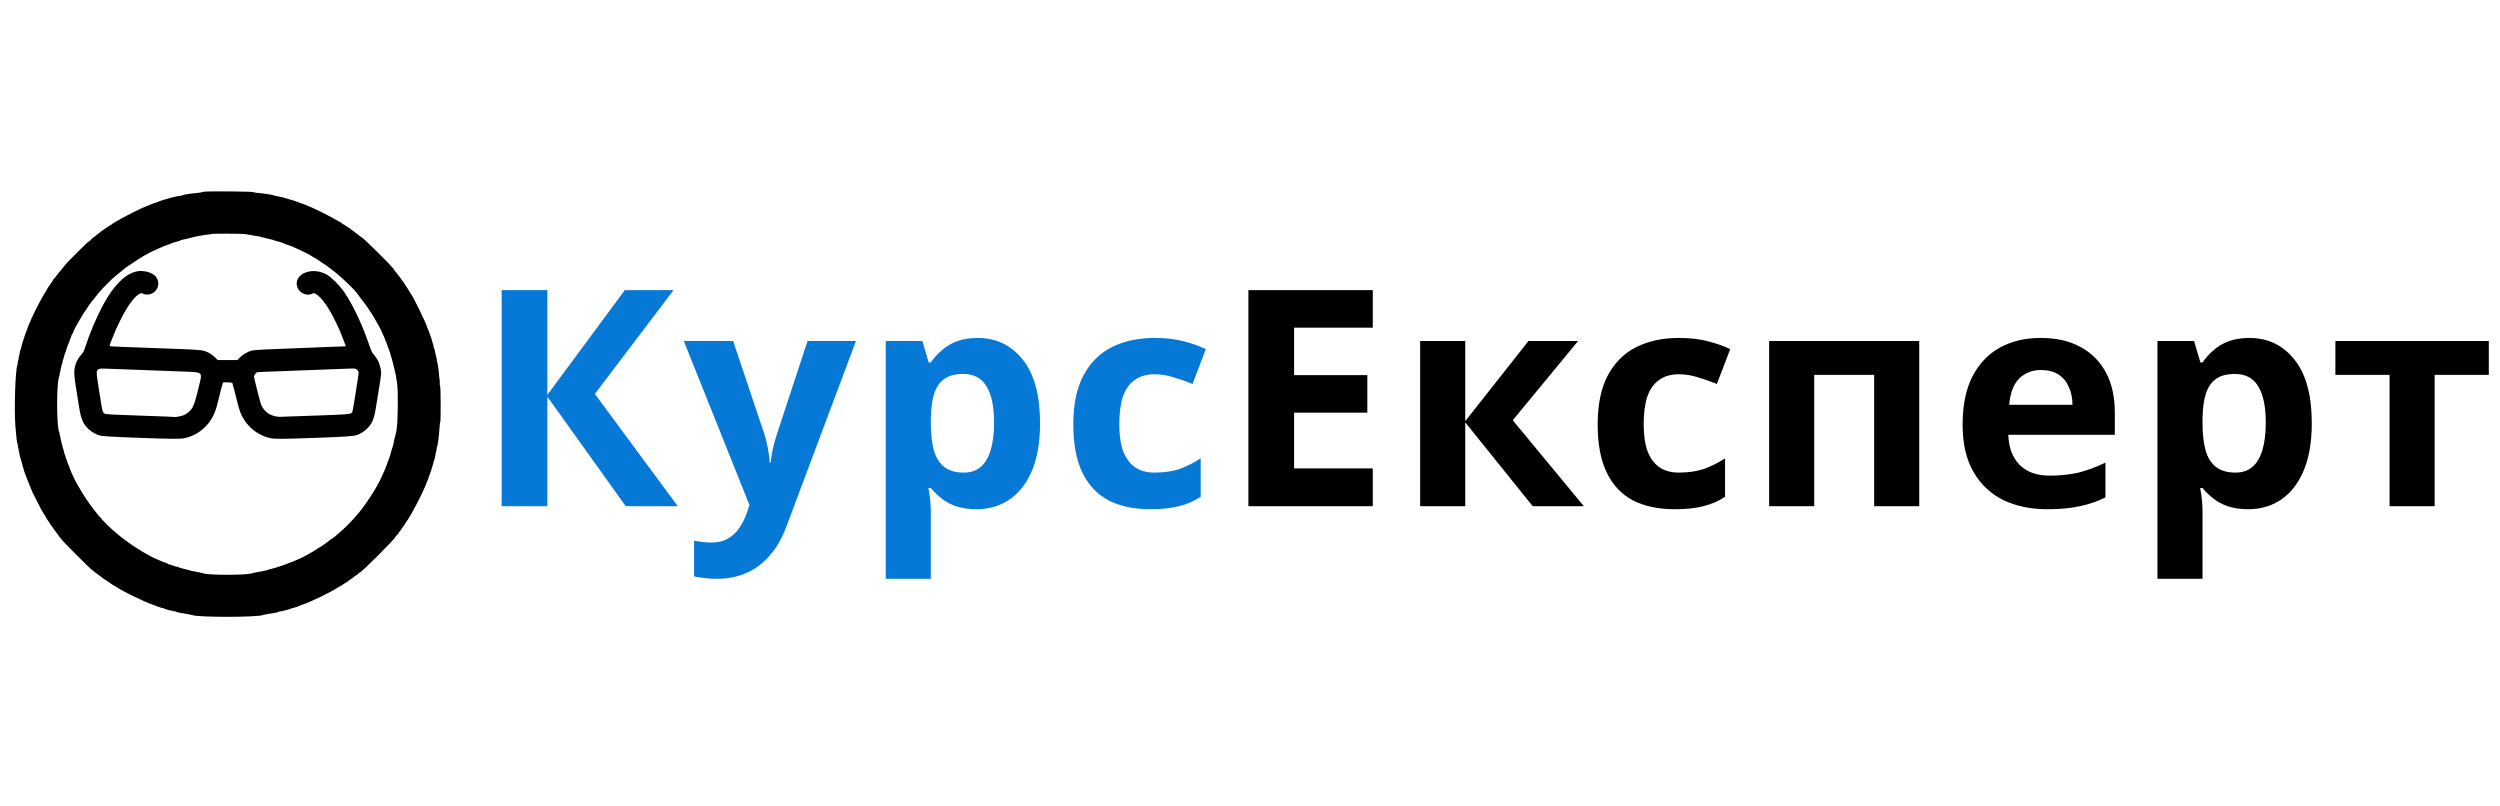
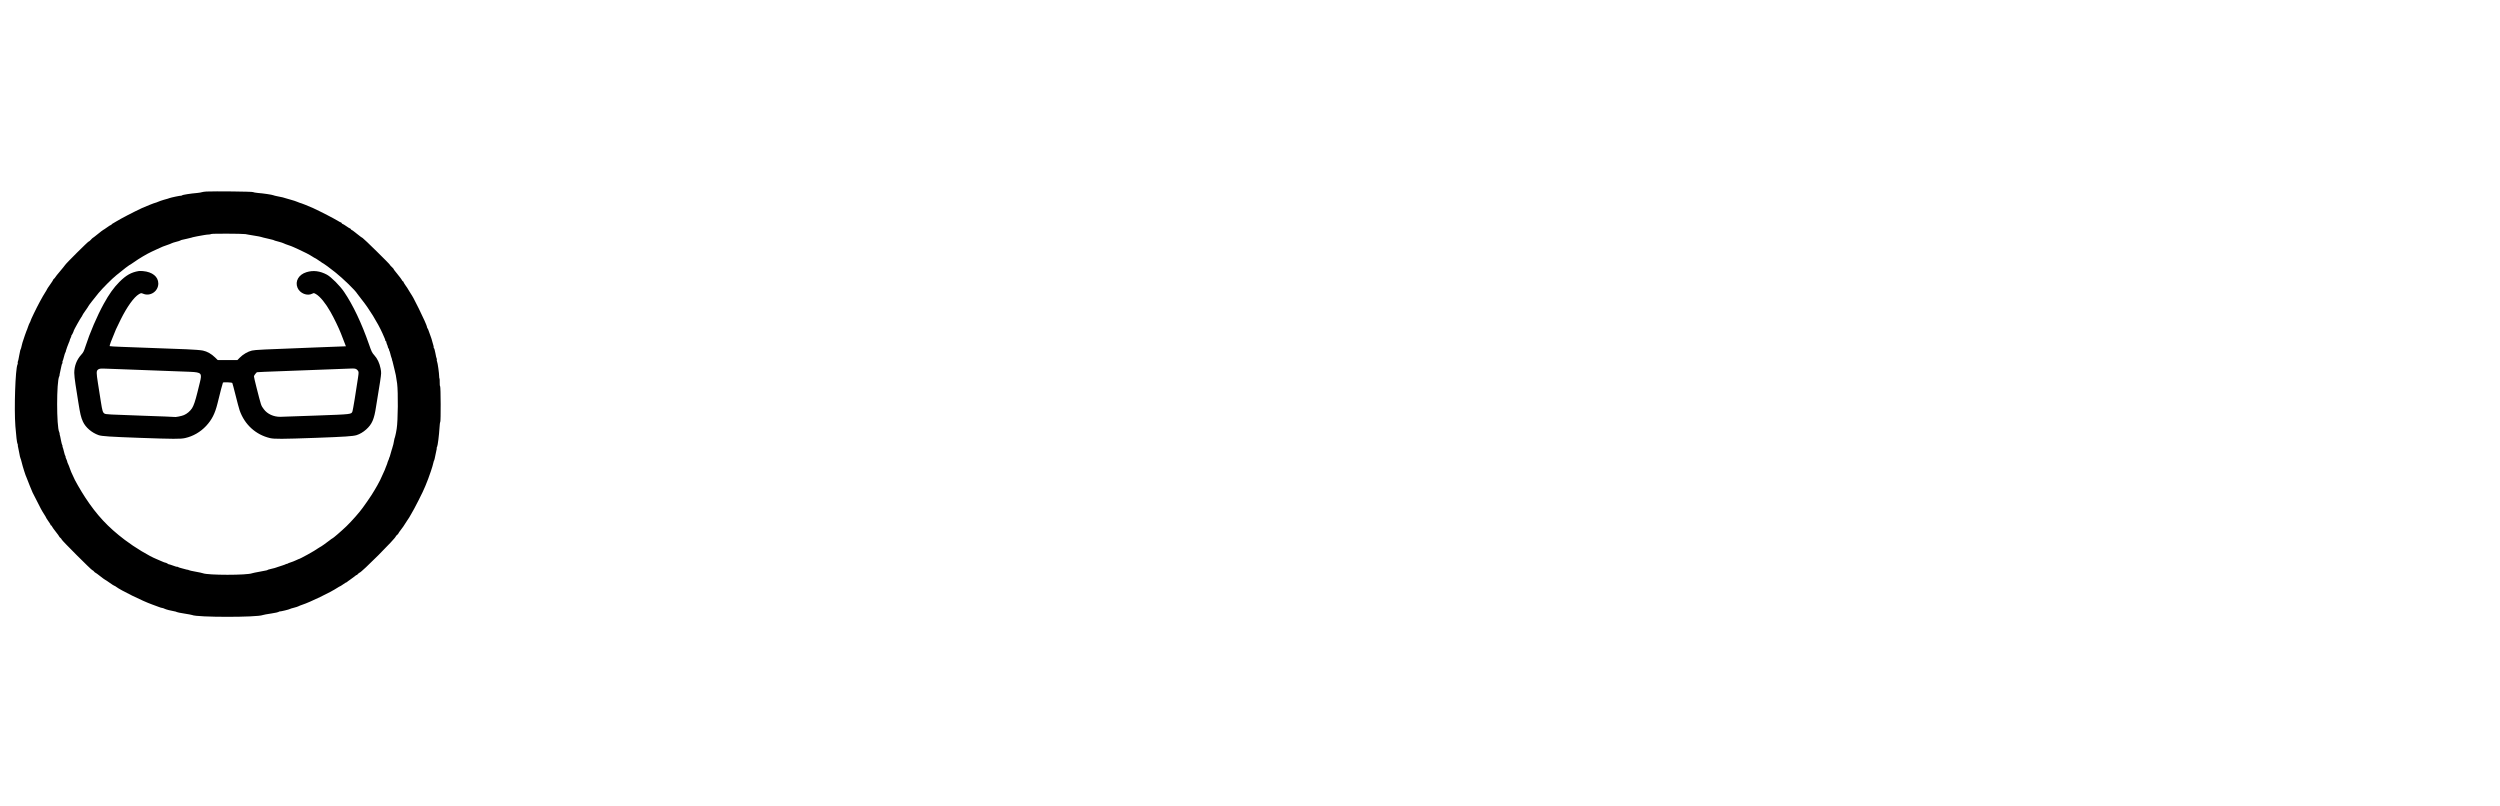
<svg xmlns="http://www.w3.org/2000/svg" width="242" height="78" viewBox="0 0 242 78" fill="none">
  <path d="M19.978 18.54C19.793 18.554 19.593 18.579 19.54 18.603C19.486 18.627 19.276 18.661 19.077 18.681C18.497 18.725 17.644 18.861 17.61 18.91C17.596 18.934 17.562 18.949 17.537 18.944C17.474 18.924 16.587 19.11 16.397 19.178C16.285 19.222 16.256 19.231 15.861 19.339C15.662 19.397 15.403 19.485 15.291 19.538C15.174 19.587 15.062 19.631 15.033 19.631C14.975 19.631 14.083 19.987 13.742 20.142C12.899 20.537 11.754 21.131 11.257 21.434C11.106 21.526 10.941 21.624 10.887 21.653C10.838 21.677 10.794 21.716 10.794 21.736C10.794 21.76 10.77 21.775 10.741 21.775C10.711 21.775 10.536 21.882 10.351 22.018C10.166 22.15 10 22.262 9.981 22.262C9.966 22.262 9.737 22.437 9.474 22.652C9.211 22.866 8.982 23.041 8.967 23.041C8.953 23.041 8.875 23.119 8.792 23.212C8.709 23.305 8.617 23.382 8.582 23.382C8.519 23.382 6.38 25.507 6.297 25.658C6.263 25.716 6.044 25.984 5.81 26.262C5.571 26.54 5.362 26.803 5.347 26.842C5.333 26.881 5.279 26.944 5.23 26.978C5.182 27.012 5.143 27.066 5.143 27.095C5.143 27.119 5.011 27.324 4.85 27.548C4.69 27.772 4.558 27.967 4.558 27.986C4.558 28.006 4.485 28.133 4.397 28.269C4.163 28.649 4.144 28.678 3.852 29.214C3.54 29.784 2.95 31.002 2.95 31.08C2.95 31.11 2.916 31.183 2.877 31.241C2.838 31.304 2.76 31.494 2.702 31.67C2.648 31.84 2.585 32.001 2.565 32.03C2.546 32.055 2.478 32.245 2.414 32.444C2.356 32.644 2.278 32.873 2.244 32.956C2.21 33.034 2.156 33.224 2.122 33.37C2.093 33.516 2.054 33.672 2.039 33.711C2.02 33.75 2.005 33.794 2 33.809C1.995 33.823 1.981 33.867 1.961 33.906C1.947 33.945 1.898 34.198 1.849 34.466C1.805 34.734 1.752 34.973 1.732 34.997C1.708 35.022 1.703 35.07 1.718 35.109C1.732 35.148 1.723 35.226 1.693 35.285C1.489 35.704 1.357 39.533 1.489 41.263C1.557 42.179 1.645 42.89 1.693 42.953C1.718 42.983 1.732 43.051 1.727 43.1C1.723 43.148 1.727 43.221 1.747 43.26C1.762 43.299 1.81 43.553 1.859 43.821C1.903 44.089 1.961 44.332 1.981 44.357C2 44.386 2.054 44.561 2.098 44.746C2.181 45.121 2.502 46.13 2.561 46.208C2.58 46.232 2.624 46.344 2.658 46.452C2.692 46.559 2.794 46.822 2.887 47.036C3.033 47.372 3.15 47.645 3.155 47.679C3.155 47.694 3.803 48.961 3.959 49.253C4.037 49.399 4.178 49.643 4.28 49.794C4.378 49.945 4.461 50.086 4.461 50.106C4.461 50.125 4.558 50.281 4.68 50.452C4.802 50.617 4.899 50.778 4.899 50.807C4.899 50.836 4.923 50.861 4.948 50.861C4.977 50.861 5.016 50.91 5.04 50.973C5.065 51.031 5.226 51.26 5.406 51.484C5.581 51.704 5.727 51.903 5.727 51.928C5.727 51.952 5.781 52.015 5.849 52.069C5.917 52.123 5.971 52.191 5.971 52.225C5.971 52.303 8.865 55.197 8.943 55.197C8.977 55.197 9.045 55.25 9.099 55.319C9.152 55.387 9.216 55.441 9.24 55.441C9.264 55.441 9.464 55.587 9.683 55.762C9.908 55.942 10.122 56.098 10.161 56.113C10.2 56.127 10.414 56.269 10.633 56.425C10.848 56.581 11.048 56.707 11.077 56.707C11.101 56.707 11.174 56.746 11.238 56.8C11.671 57.136 13.83 58.198 14.716 58.51C14.931 58.588 15.223 58.695 15.364 58.749C15.506 58.807 15.657 58.851 15.705 58.851C15.749 58.851 15.851 58.885 15.934 58.929C16.066 58.997 16.534 59.119 16.909 59.182C16.992 59.192 17.079 59.221 17.108 59.245C17.138 59.27 17.464 59.333 17.839 59.392C18.21 59.45 18.551 59.514 18.595 59.533C19.052 59.767 24.889 59.767 25.435 59.538C25.488 59.514 25.854 59.445 26.253 59.387C26.648 59.328 26.97 59.255 26.97 59.236C26.97 59.211 27.013 59.192 27.062 59.192C27.198 59.192 28.007 58.997 28.066 58.948C28.095 58.929 28.27 58.87 28.456 58.827C28.645 58.783 28.84 58.715 28.894 58.685C28.948 58.651 29.113 58.588 29.259 58.539C30 58.3 32.007 57.331 32.66 56.897C32.777 56.819 32.889 56.756 32.908 56.756C32.928 56.756 33.069 56.668 33.22 56.561C33.367 56.454 33.513 56.366 33.537 56.366C33.566 56.366 33.596 56.352 33.605 56.327C33.615 56.308 33.717 56.23 33.839 56.152C33.961 56.074 34.161 55.923 34.292 55.821C34.419 55.713 34.521 55.64 34.521 55.665C34.521 55.684 34.575 55.64 34.643 55.567C34.706 55.499 34.775 55.441 34.794 55.441C34.974 55.441 38.321 52.093 38.321 51.908C38.321 51.889 38.375 51.83 38.443 51.777C38.511 51.723 38.565 51.66 38.565 51.635C38.565 51.611 38.687 51.436 38.838 51.241C38.989 51.046 39.125 50.851 39.14 50.812C39.154 50.773 39.286 50.573 39.427 50.369C39.569 50.164 39.685 49.984 39.685 49.964C39.685 49.945 39.744 49.843 39.822 49.726C40.061 49.355 41.025 47.455 41.123 47.158C41.128 47.143 41.157 47.08 41.186 47.012C41.288 46.788 41.634 45.872 41.634 45.828C41.634 45.804 41.664 45.716 41.703 45.633C41.766 45.477 41.956 44.834 41.995 44.624C42 44.61 42.014 44.576 42.034 44.551C42.048 44.522 42.102 44.303 42.146 44.064C42.19 43.821 42.239 43.592 42.253 43.553C42.273 43.514 42.278 43.441 42.273 43.392C42.268 43.343 42.282 43.275 42.312 43.246C42.37 43.173 42.502 42.125 42.545 41.399C42.56 41.107 42.594 40.858 42.618 40.844C42.677 40.805 42.667 37.428 42.604 37.389C42.575 37.37 42.56 37.214 42.565 37.019C42.57 36.834 42.56 36.669 42.545 36.649C42.526 36.634 42.511 36.537 42.511 36.44C42.511 36.142 42.365 35.105 42.307 34.992C42.278 34.934 42.268 34.856 42.282 34.817C42.297 34.778 42.292 34.729 42.268 34.705C42.248 34.681 42.19 34.447 42.146 34.184C42.097 33.925 42.039 33.711 42.014 33.711C41.99 33.711 41.975 33.672 41.98 33.623C41.985 33.58 41.975 33.507 41.961 33.468C41.946 33.429 41.897 33.253 41.849 33.078C41.805 32.902 41.742 32.693 41.707 32.615C41.673 32.532 41.595 32.323 41.537 32.142C41.478 31.957 41.41 31.801 41.386 31.782C41.361 31.767 41.342 31.723 41.342 31.68C41.342 31.567 40.957 30.705 40.543 29.877C40.036 28.863 39.978 28.751 39.724 28.362C39.593 28.167 39.491 27.996 39.491 27.982C39.491 27.967 39.393 27.816 39.271 27.65C39.15 27.48 39.052 27.314 39.052 27.285C39.052 27.256 39.028 27.231 39.003 27.231C38.974 27.231 38.935 27.183 38.911 27.119C38.886 27.061 38.692 26.803 38.477 26.54C38.263 26.281 38.092 26.062 38.107 26.047C38.117 26.038 38.039 25.945 37.932 25.848C37.824 25.75 37.737 25.653 37.737 25.628C37.737 25.57 35.164 23.041 35.106 23.041C35.077 23.041 34.838 22.866 34.575 22.652C34.312 22.437 34.078 22.262 34.049 22.262C34.019 22.262 33.985 22.228 33.966 22.189C33.951 22.15 33.917 22.116 33.888 22.116C33.859 22.116 33.693 22.018 33.527 21.896C33.357 21.775 33.191 21.677 33.162 21.677C33.133 21.677 33.094 21.643 33.079 21.604C33.06 21.565 33.03 21.531 33.001 21.531C32.977 21.531 32.855 21.473 32.733 21.395C32.29 21.127 31.13 20.527 30.307 20.142C29.98 19.987 29.074 19.631 29.011 19.631C28.986 19.631 28.875 19.587 28.762 19.534C28.655 19.485 28.387 19.397 28.168 19.339C27.954 19.285 27.73 19.222 27.676 19.197C27.559 19.144 27.242 19.071 26.848 18.998C26.687 18.968 26.512 18.924 26.458 18.9C26.341 18.846 25.474 18.715 24.938 18.676C24.728 18.657 24.529 18.617 24.49 18.593C24.426 18.54 20.758 18.501 19.978 18.54ZM23.754 22.661C23.846 22.676 23.978 22.7 24.046 22.715C24.114 22.73 24.397 22.778 24.68 22.822C24.962 22.866 25.225 22.915 25.264 22.934C25.303 22.949 25.362 22.968 25.386 22.968C25.415 22.973 25.469 22.988 25.508 23.002C25.547 23.017 25.756 23.066 25.971 23.11C26.185 23.158 26.395 23.207 26.434 23.222C26.473 23.241 26.516 23.256 26.531 23.261C26.546 23.265 26.59 23.285 26.628 23.3C26.667 23.314 26.843 23.368 27.018 23.407C27.194 23.451 27.389 23.519 27.457 23.553C27.525 23.592 27.72 23.665 27.895 23.723C28.071 23.777 28.309 23.87 28.431 23.928C28.553 23.982 28.762 24.079 28.894 24.138C29.454 24.391 29.956 24.649 30.268 24.854C30.385 24.932 30.487 24.99 30.507 24.99C30.526 24.99 30.711 25.112 30.921 25.258C31.13 25.404 31.315 25.526 31.335 25.526C31.364 25.526 31.89 25.916 32.441 26.349C33.215 26.963 34.409 28.123 34.584 28.435C34.619 28.493 34.809 28.742 35.013 28.995C35.71 29.857 36.558 31.231 37.016 32.249C37.259 32.79 37.298 32.888 37.298 32.956C37.298 32.995 37.323 33.029 37.347 33.029C37.376 33.029 37.396 33.058 37.391 33.087C37.386 33.122 37.415 33.234 37.459 33.331C37.508 33.433 37.542 33.541 37.542 33.575C37.542 33.614 37.576 33.692 37.62 33.75C37.659 33.809 37.678 33.857 37.659 33.857C37.644 33.857 37.649 33.886 37.673 33.916C37.703 33.95 37.751 34.101 37.785 34.247C37.819 34.393 37.868 34.569 37.898 34.637C37.927 34.705 37.951 34.793 37.951 34.832C37.956 34.871 37.971 34.929 37.99 34.953C38.005 34.983 38.053 35.178 38.097 35.392C38.141 35.606 38.19 35.816 38.209 35.855C38.224 35.894 38.243 35.972 38.248 36.025C38.258 36.079 38.287 36.211 38.316 36.318C38.341 36.425 38.399 36.79 38.443 37.131C38.55 37.974 38.526 40.732 38.399 41.506C38.355 41.789 38.302 42.052 38.287 42.091C38.273 42.13 38.253 42.198 38.253 42.237C38.248 42.276 38.234 42.33 38.219 42.359C38.2 42.383 38.17 42.505 38.151 42.627C38.117 42.856 38.039 43.182 37.99 43.309C37.975 43.348 37.961 43.402 37.956 43.431C37.956 43.455 37.941 43.499 37.922 43.528C37.907 43.553 37.858 43.728 37.81 43.918C37.766 44.103 37.703 44.288 37.678 44.318C37.649 44.352 37.639 44.381 37.659 44.381C37.678 44.381 37.659 44.43 37.62 44.488C37.586 44.551 37.542 44.659 37.522 44.732C37.508 44.805 37.469 44.927 37.435 45C37.405 45.073 37.376 45.146 37.371 45.16C37.366 45.175 37.337 45.248 37.308 45.321C37.274 45.399 37.249 45.467 37.249 45.482C37.249 45.502 36.977 46.101 36.796 46.476C36.738 46.598 36.616 46.827 36.524 46.987C36.426 47.148 36.319 47.338 36.275 47.416C36.139 47.66 35.822 48.152 35.549 48.537C35.398 48.746 35.203 49.019 35.116 49.146C34.804 49.589 34.058 50.432 33.552 50.924C33.04 51.416 32.217 52.127 32.158 52.127C32.139 52.127 32.036 52.2 31.924 52.293C31.651 52.512 31.023 52.956 30.979 52.956C30.965 52.956 30.882 53.009 30.799 53.068C30.497 53.302 29.006 54.125 28.894 54.125C28.875 54.125 28.753 54.179 28.621 54.247C28.49 54.31 28.27 54.398 28.134 54.437C27.993 54.481 27.851 54.539 27.817 54.568C27.778 54.598 27.749 54.607 27.749 54.588C27.749 54.568 27.72 54.573 27.691 54.598C27.657 54.627 27.505 54.685 27.359 54.729C27.213 54.778 27.057 54.827 27.018 54.841C26.979 54.856 26.926 54.875 26.896 54.88C26.872 54.88 26.794 54.909 26.726 54.939C26.658 54.968 26.473 55.017 26.312 55.051C26.151 55.085 26 55.124 25.971 55.138C25.946 55.158 25.912 55.172 25.898 55.177C25.883 55.177 25.839 55.192 25.8 55.212C25.761 55.226 25.454 55.285 25.118 55.343C24.782 55.401 24.465 55.47 24.412 55.489C23.934 55.689 20.105 55.689 19.637 55.489C19.584 55.465 19.267 55.397 18.931 55.338C18.595 55.28 18.297 55.212 18.268 55.187C18.234 55.163 18.19 55.148 18.171 55.153C18.146 55.158 18.093 55.148 18.054 55.133C18.015 55.119 17.829 55.065 17.64 55.022C17.454 54.978 17.274 54.919 17.245 54.895C17.211 54.87 17.167 54.856 17.148 54.861C17.123 54.866 17.07 54.861 17.03 54.846C16.928 54.807 16.48 54.656 16.422 54.637C16.397 54.632 16.363 54.627 16.348 54.632C16.334 54.632 16.27 54.598 16.202 54.549C16.139 54.505 16.046 54.466 16.007 54.466C15.964 54.466 15.822 54.413 15.686 54.349C15.554 54.286 15.316 54.184 15.155 54.12C14.429 53.828 13.045 52.995 12.071 52.254C10.458 51.031 9.372 49.867 8.251 48.157C7.817 47.499 7.174 46.374 7.116 46.174C7.096 46.115 7.043 45.994 6.994 45.911C6.945 45.823 6.848 45.594 6.78 45.394C6.712 45.194 6.624 44.966 6.58 44.888C6.541 44.81 6.507 44.717 6.507 44.683C6.507 44.649 6.463 44.532 6.409 44.42C6.356 44.313 6.327 44.201 6.341 44.181C6.356 44.157 6.351 44.137 6.327 44.137C6.307 44.137 6.244 43.957 6.195 43.733C6.146 43.514 6.083 43.309 6.064 43.28C6.039 43.251 6.034 43.212 6.054 43.197C6.068 43.178 6.059 43.139 6.029 43.104C6.005 43.07 5.942 42.841 5.898 42.603C5.854 42.359 5.805 42.13 5.786 42.091C5.771 42.052 5.766 41.998 5.771 41.974C5.776 41.945 5.761 41.882 5.732 41.828C5.464 41.302 5.464 36.932 5.732 36.435C5.757 36.381 5.776 36.313 5.771 36.279C5.766 36.249 5.771 36.186 5.791 36.147C5.805 36.108 5.854 35.87 5.903 35.621C5.947 35.377 6.005 35.173 6.034 35.173C6.059 35.173 6.064 35.139 6.049 35.095C6.029 35.051 6.039 34.988 6.059 34.958C6.083 34.929 6.142 34.739 6.19 34.539C6.239 34.34 6.302 34.145 6.332 34.106C6.361 34.067 6.38 34.033 6.37 34.033C6.361 34.028 6.366 33.994 6.38 33.955C6.395 33.916 6.448 33.75 6.502 33.589C6.556 33.429 6.634 33.229 6.673 33.151C6.716 33.068 6.751 32.975 6.751 32.941C6.751 32.907 6.789 32.81 6.833 32.722C6.877 32.634 6.911 32.547 6.906 32.522C6.897 32.498 6.911 32.464 6.931 32.449C6.975 32.415 7.14 32.074 7.14 32.011C7.14 31.957 7.769 30.837 7.876 30.695C7.93 30.632 7.969 30.559 7.969 30.535C7.969 30.505 8.1 30.306 8.261 30.081C8.422 29.857 8.553 29.663 8.553 29.643C8.553 29.604 9.065 28.946 9.547 28.357C9.932 27.894 10.833 26.988 11.257 26.647C12.056 25.999 12.48 25.672 12.509 25.672C12.529 25.672 12.729 25.546 12.948 25.39C13.474 25.015 14.219 24.576 14.692 24.357C14.814 24.303 15.023 24.206 15.155 24.142C15.73 23.875 15.856 23.821 16.178 23.719C16.368 23.655 16.563 23.582 16.616 23.548C16.67 23.519 16.87 23.451 17.055 23.407C17.245 23.363 17.42 23.305 17.445 23.285C17.474 23.261 17.518 23.241 17.542 23.236C17.571 23.227 17.615 23.217 17.64 23.212C17.669 23.202 17.864 23.158 18.078 23.114C18.292 23.071 18.502 23.017 18.541 23.002C18.58 22.988 18.638 22.968 18.663 22.963C18.726 22.939 19.403 22.812 19.783 22.749C19.944 22.72 20.144 22.7 20.222 22.7C20.305 22.7 20.402 22.676 20.441 22.652C20.514 22.603 23.389 22.613 23.754 22.661Z" fill="black" />
  <path d="M13.425 26.238C12.699 26.36 12.202 26.642 11.549 27.3C11.008 27.845 10.555 28.479 10.044 29.409C9.396 30.588 8.694 32.225 8.27 33.541C8.124 33.999 8.066 34.116 7.861 34.34C7.423 34.822 7.189 35.436 7.189 36.099C7.189 36.298 7.242 36.791 7.306 37.195C7.369 37.594 7.491 38.359 7.574 38.895C7.759 40.074 7.842 40.415 8.032 40.825C8.29 41.38 8.884 41.887 9.542 42.12C9.844 42.228 10.663 42.281 13.523 42.384C16.816 42.501 17.464 42.505 17.922 42.403C18.687 42.233 19.403 41.819 19.954 41.229C20.509 40.63 20.811 40.035 21.05 39.071C21.293 38.072 21.556 37.059 21.581 37.034C21.639 36.98 22.448 37.01 22.487 37.073C22.507 37.107 22.648 37.638 22.804 38.262C22.955 38.881 23.135 39.538 23.198 39.728C23.681 41.102 24.757 42.082 26.141 42.408C26.565 42.505 27.286 42.501 30.55 42.384C33.396 42.281 34.17 42.228 34.521 42.12C34.828 42.023 35.159 41.828 35.442 41.575C36.012 41.063 36.221 40.586 36.402 39.363C36.47 38.92 36.553 38.393 36.592 38.194C36.631 37.994 36.718 37.434 36.791 36.956C36.918 36.094 36.918 36.079 36.84 35.665C36.733 35.139 36.533 34.715 36.231 34.384C36.017 34.15 35.963 34.043 35.715 33.322C35.003 31.275 34.17 29.526 33.308 28.255C32.899 27.651 32.07 26.822 31.646 26.588C30.974 26.228 30.326 26.145 29.673 26.345C28.913 26.574 28.538 27.227 28.801 27.855C29.025 28.396 29.737 28.683 30.224 28.43C30.375 28.352 30.385 28.352 30.594 28.474C30.998 28.713 31.52 29.356 32.002 30.208C32.358 30.842 32.772 31.699 33.001 32.274C33.24 32.868 33.488 33.517 33.483 33.521C33.478 33.521 32.105 33.575 30.428 33.638C25.391 33.828 24.723 33.862 24.387 33.935C24.002 34.023 23.515 34.306 23.208 34.623L22.979 34.856H22.024L21.074 34.851L20.821 34.603C20.46 34.252 20.056 34.023 19.642 33.935C19.437 33.892 18.779 33.838 18.053 33.809C16.616 33.755 13.362 33.633 11.759 33.575C11.15 33.556 10.638 33.521 10.624 33.507C10.58 33.463 10.765 32.971 11.223 31.884C11.267 31.777 11.471 31.348 11.681 30.934C12.295 29.697 12.967 28.761 13.444 28.479C13.654 28.357 13.664 28.357 13.849 28.43C14.546 28.727 15.325 28.201 15.325 27.441C15.32 26.783 14.75 26.32 13.839 26.242C13.678 26.228 13.493 26.228 13.425 26.238ZM11.525 35.733C13.05 35.782 17.669 35.957 18.424 35.992C19.505 36.045 19.574 36.123 19.345 37.029C19.276 37.307 19.169 37.745 19.106 37.999C18.911 38.793 18.745 39.285 18.585 39.524C18.399 39.806 18.102 40.055 17.805 40.181C17.586 40.279 16.948 40.401 16.884 40.362C16.87 40.352 15.54 40.298 13.932 40.245C10.551 40.128 10.239 40.113 10.117 40.035C9.951 39.933 9.903 39.782 9.766 38.905C9.693 38.418 9.562 37.599 9.479 37.078C9.328 36.108 9.323 35.918 9.469 35.792C9.596 35.68 9.708 35.665 10.21 35.685C10.463 35.699 11.057 35.719 11.525 35.733ZM34.443 35.709C34.511 35.733 34.604 35.811 34.648 35.884C34.73 36.006 34.73 36.045 34.653 36.581C34.472 37.843 34.165 39.689 34.121 39.811C34.01 40.108 34.107 40.099 30.648 40.225C28.908 40.289 27.33 40.342 27.14 40.347C26.492 40.357 25.873 40.074 25.537 39.611C25.259 39.227 25.303 39.363 24.821 37.473C24.689 36.956 24.582 36.488 24.582 36.435C24.582 36.386 24.645 36.274 24.723 36.186L24.865 36.031L25.586 35.992C25.985 35.972 27.846 35.904 29.722 35.836C32.83 35.719 33.391 35.699 34.092 35.67C34.219 35.665 34.375 35.68 34.443 35.709Z" fill="black" />
-   <path d="M65.609 49H60.57L52.984 38.396V49H48.56V28.085H52.984V38.22L60.483 28.085H65.199L57.583 38.133L65.609 49ZM66.191 33.006H70.966L73.983 41.999C74.08 42.292 74.159 42.585 74.217 42.878C74.295 43.171 74.354 43.474 74.393 43.786C74.451 44.098 74.49 44.43 74.51 44.782H74.598C74.656 44.274 74.735 43.796 74.832 43.347C74.949 42.878 75.076 42.429 75.213 41.999L78.172 33.006H82.858L76.092 51.05C75.682 52.144 75.145 53.062 74.481 53.804C73.836 54.546 73.084 55.103 72.225 55.474C71.366 55.845 70.429 56.03 69.413 56.03C68.925 56.03 68.495 56.001 68.124 55.942C67.773 55.903 67.46 55.854 67.187 55.796V52.339C67.402 52.378 67.656 52.417 67.948 52.456C68.261 52.496 68.583 52.515 68.915 52.515C69.52 52.515 70.038 52.388 70.468 52.134C70.917 51.88 71.288 51.529 71.581 51.08C71.874 50.65 72.108 50.181 72.284 49.674L72.547 48.883L66.191 33.006ZM94.644 32.713C96.44 32.713 97.895 33.416 99.008 34.822C100.121 36.209 100.678 38.259 100.678 40.974C100.678 42.79 100.414 44.323 99.887 45.573C99.36 46.803 98.637 47.731 97.719 48.356C96.802 48.98 95.737 49.293 94.527 49.293C93.765 49.293 93.101 49.195 92.535 49C91.988 48.805 91.519 48.551 91.129 48.238C90.738 47.926 90.396 47.594 90.103 47.242H89.869C89.947 47.614 90.006 48.004 90.045 48.414C90.084 48.805 90.103 49.195 90.103 49.586V56.03H85.739V33.006H89.283L89.898 35.086H90.103C90.396 34.656 90.748 34.266 91.158 33.914C91.568 33.543 92.056 33.25 92.623 33.036C93.208 32.821 93.882 32.713 94.644 32.713ZM93.238 36.199C92.476 36.199 91.871 36.355 91.422 36.668C90.972 36.98 90.641 37.459 90.426 38.103C90.23 38.728 90.123 39.519 90.103 40.476V40.945C90.103 41.98 90.201 42.858 90.396 43.581C90.592 44.284 90.924 44.821 91.392 45.192C91.861 45.563 92.496 45.748 93.296 45.748C93.96 45.748 94.507 45.563 94.937 45.192C95.366 44.821 95.689 44.274 95.903 43.552C96.118 42.829 96.226 41.95 96.226 40.915C96.226 39.353 95.981 38.181 95.493 37.4C95.025 36.599 94.273 36.199 93.238 36.199ZM111.364 49.293C109.782 49.293 108.435 49.01 107.322 48.443C106.209 47.858 105.359 46.959 104.773 45.748C104.188 44.538 103.895 42.985 103.895 41.091C103.895 39.138 104.227 37.547 104.891 36.316C105.555 35.086 106.472 34.178 107.644 33.592C108.835 33.006 110.202 32.713 111.745 32.713C112.839 32.713 113.786 32.821 114.586 33.036C115.407 33.25 116.119 33.504 116.725 33.797L115.436 37.166C114.752 36.892 114.108 36.668 113.503 36.492C112.917 36.316 112.331 36.228 111.745 36.228C110.983 36.228 110.349 36.414 109.841 36.785C109.333 37.136 108.953 37.674 108.699 38.396C108.464 39.099 108.347 39.988 108.347 41.062C108.347 42.116 108.474 42.995 108.728 43.698C109.001 44.382 109.392 44.899 109.9 45.251C110.407 45.583 111.023 45.748 111.745 45.748C112.663 45.748 113.473 45.631 114.176 45.397C114.879 45.143 115.563 44.801 116.227 44.372V48.092C115.563 48.522 114.86 48.824 114.118 49C113.395 49.195 112.477 49.293 111.364 49.293Z" fill="#0679D6" />
-   <path d="M132.885 49H120.845V28.085H132.885V31.717H125.269V36.316H132.357V39.949H125.269V45.338H132.885V49ZM147.958 33.006H152.762L146.434 40.681L153.318 49H148.368L141.836 40.886V49H137.471V33.006H141.836V40.769L147.958 33.006ZM162.124 49.293C160.542 49.293 159.195 49.01 158.081 48.443C156.968 47.858 156.119 46.959 155.533 45.748C154.947 44.538 154.654 42.985 154.654 41.091C154.654 39.138 154.986 37.547 155.65 36.316C156.314 35.086 157.232 34.178 158.404 33.592C159.595 33.006 160.962 32.713 162.505 32.713C163.598 32.713 164.545 32.821 165.346 33.036C166.166 33.25 166.879 33.504 167.484 33.797L166.195 37.166C165.512 36.892 164.868 36.668 164.262 36.492C163.676 36.316 163.09 36.228 162.505 36.228C161.743 36.228 161.108 36.414 160.601 36.785C160.093 37.136 159.712 37.674 159.458 38.396C159.224 39.099 159.107 39.988 159.107 41.062C159.107 42.116 159.234 42.995 159.487 43.698C159.761 44.382 160.151 44.899 160.659 45.251C161.167 45.583 161.782 45.748 162.505 45.748C163.422 45.748 164.233 45.631 164.936 45.397C165.639 45.143 166.322 44.801 166.986 44.372V48.092C166.322 48.522 165.619 48.824 164.877 49C164.155 49.195 163.237 49.293 162.124 49.293ZM185.783 33.006V49H181.418V36.287H175.618V49H171.253V33.006H185.783ZM197.539 32.713C199.023 32.713 200.292 32.996 201.347 33.563C202.421 34.129 203.251 34.949 203.837 36.023C204.423 37.097 204.716 38.416 204.716 39.978V42.087H194.405C194.444 43.317 194.805 44.284 195.488 44.987C196.191 45.69 197.158 46.041 198.388 46.041C199.423 46.041 200.361 45.944 201.2 45.748C202.04 45.534 202.909 45.212 203.807 44.782V48.151C203.026 48.541 202.196 48.824 201.318 49C200.458 49.195 199.414 49.293 198.183 49.293C196.582 49.293 195.166 49 193.936 48.414C192.706 47.809 191.739 46.901 191.036 45.69C190.333 44.479 189.981 42.956 189.981 41.12C189.981 39.246 190.294 37.693 190.919 36.463C191.563 35.213 192.452 34.276 193.584 33.651C194.717 33.026 196.035 32.713 197.539 32.713ZM197.568 35.818C196.728 35.818 196.025 36.092 195.459 36.639C194.912 37.185 194.59 38.035 194.492 39.187H200.615C200.615 38.543 200.497 37.967 200.263 37.459C200.048 36.951 199.716 36.551 199.267 36.258C198.818 35.965 198.252 35.818 197.568 35.818ZM217.745 32.713C219.542 32.713 220.997 33.416 222.11 34.822C223.223 36.209 223.78 38.259 223.78 40.974C223.78 42.79 223.516 44.323 222.989 45.573C222.462 46.803 221.739 47.731 220.821 48.356C219.903 48.98 218.839 49.293 217.628 49.293C216.867 49.293 216.203 49.195 215.636 49C215.09 48.805 214.621 48.551 214.23 48.238C213.84 47.926 213.498 47.594 213.205 47.242H212.971C213.049 47.614 213.107 48.004 213.147 48.414C213.186 48.805 213.205 49.195 213.205 49.586V56.03H208.841V33.006H212.385L213 35.086H213.205C213.498 34.656 213.85 34.266 214.26 33.914C214.67 33.543 215.158 33.25 215.724 33.036C216.31 32.821 216.984 32.713 217.745 32.713ZM216.339 36.199C215.578 36.199 214.972 36.355 214.523 36.668C214.074 36.98 213.742 37.459 213.527 38.103C213.332 38.728 213.225 39.519 213.205 40.476V40.945C213.205 41.98 213.303 42.858 213.498 43.581C213.693 44.284 214.025 44.821 214.494 45.192C214.963 45.563 215.597 45.748 216.398 45.748C217.062 45.748 217.609 45.563 218.038 45.192C218.468 44.821 218.79 44.274 219.005 43.552C219.22 42.829 219.327 41.95 219.327 40.915C219.327 39.353 219.083 38.181 218.595 37.4C218.126 36.599 217.374 36.199 216.339 36.199ZM240.917 36.287H235.674V49H231.309V36.287H226.066V33.006H240.917V36.287Z" fill="black" />
</svg>